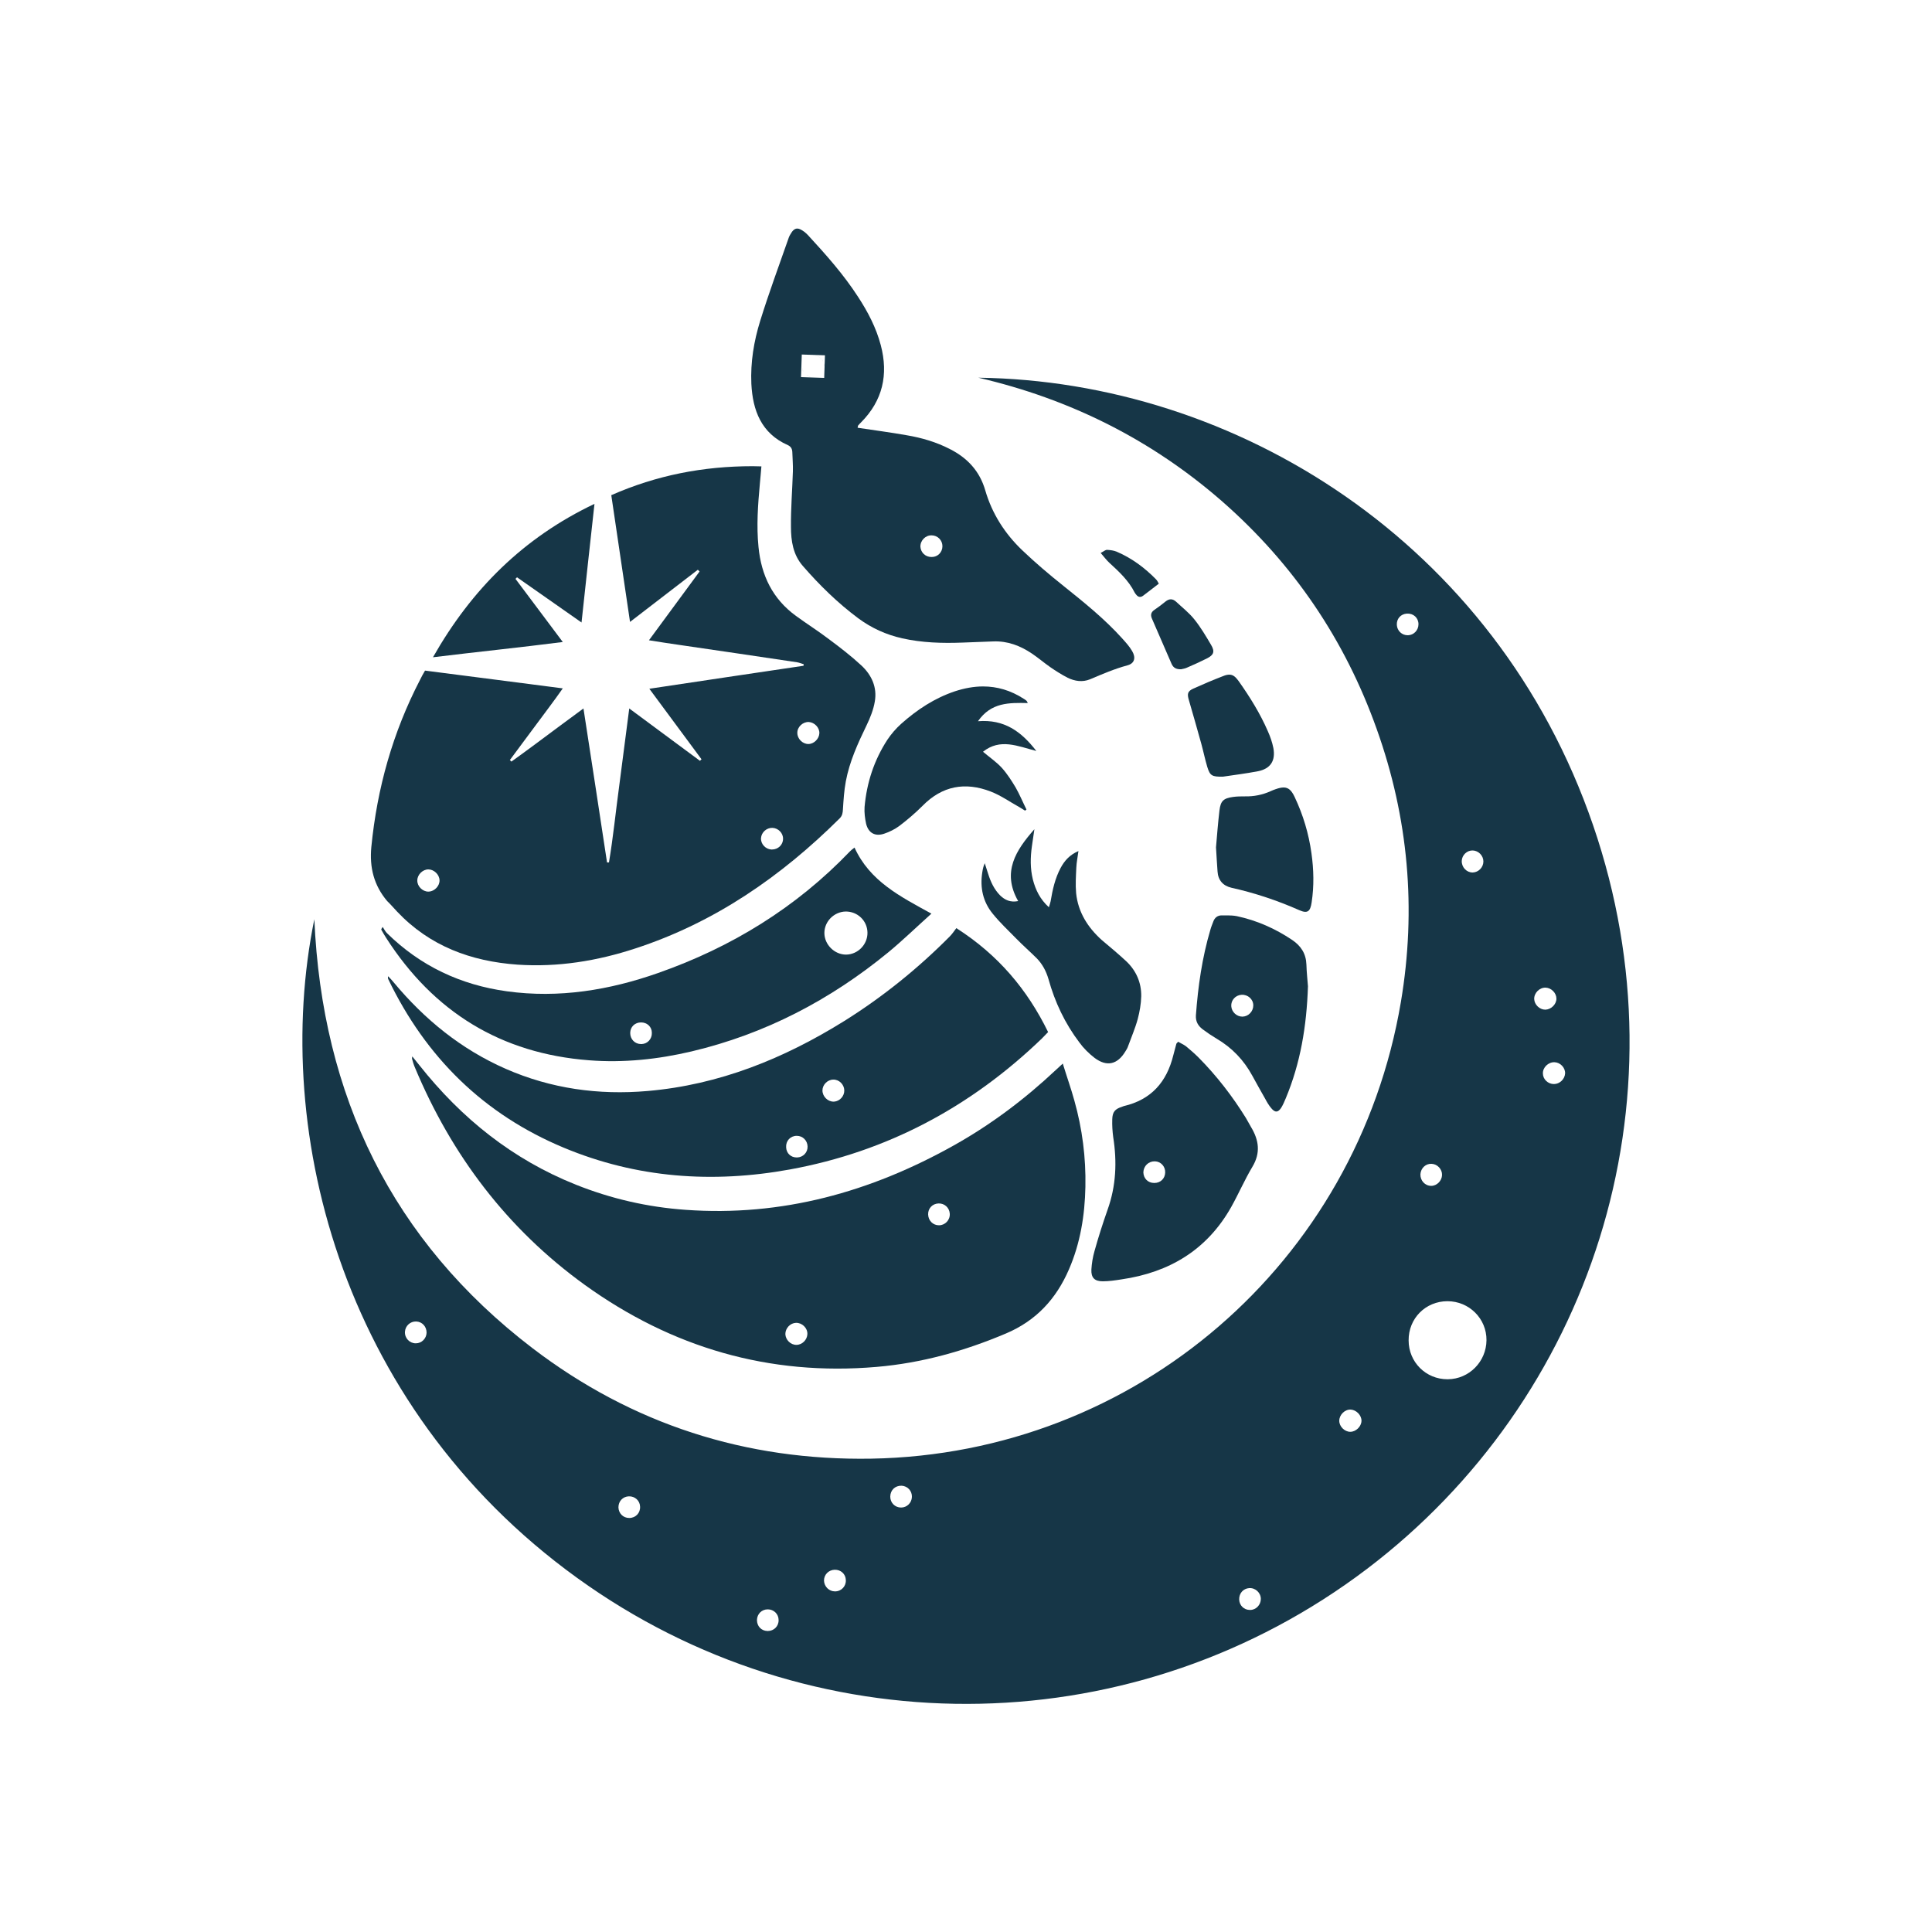
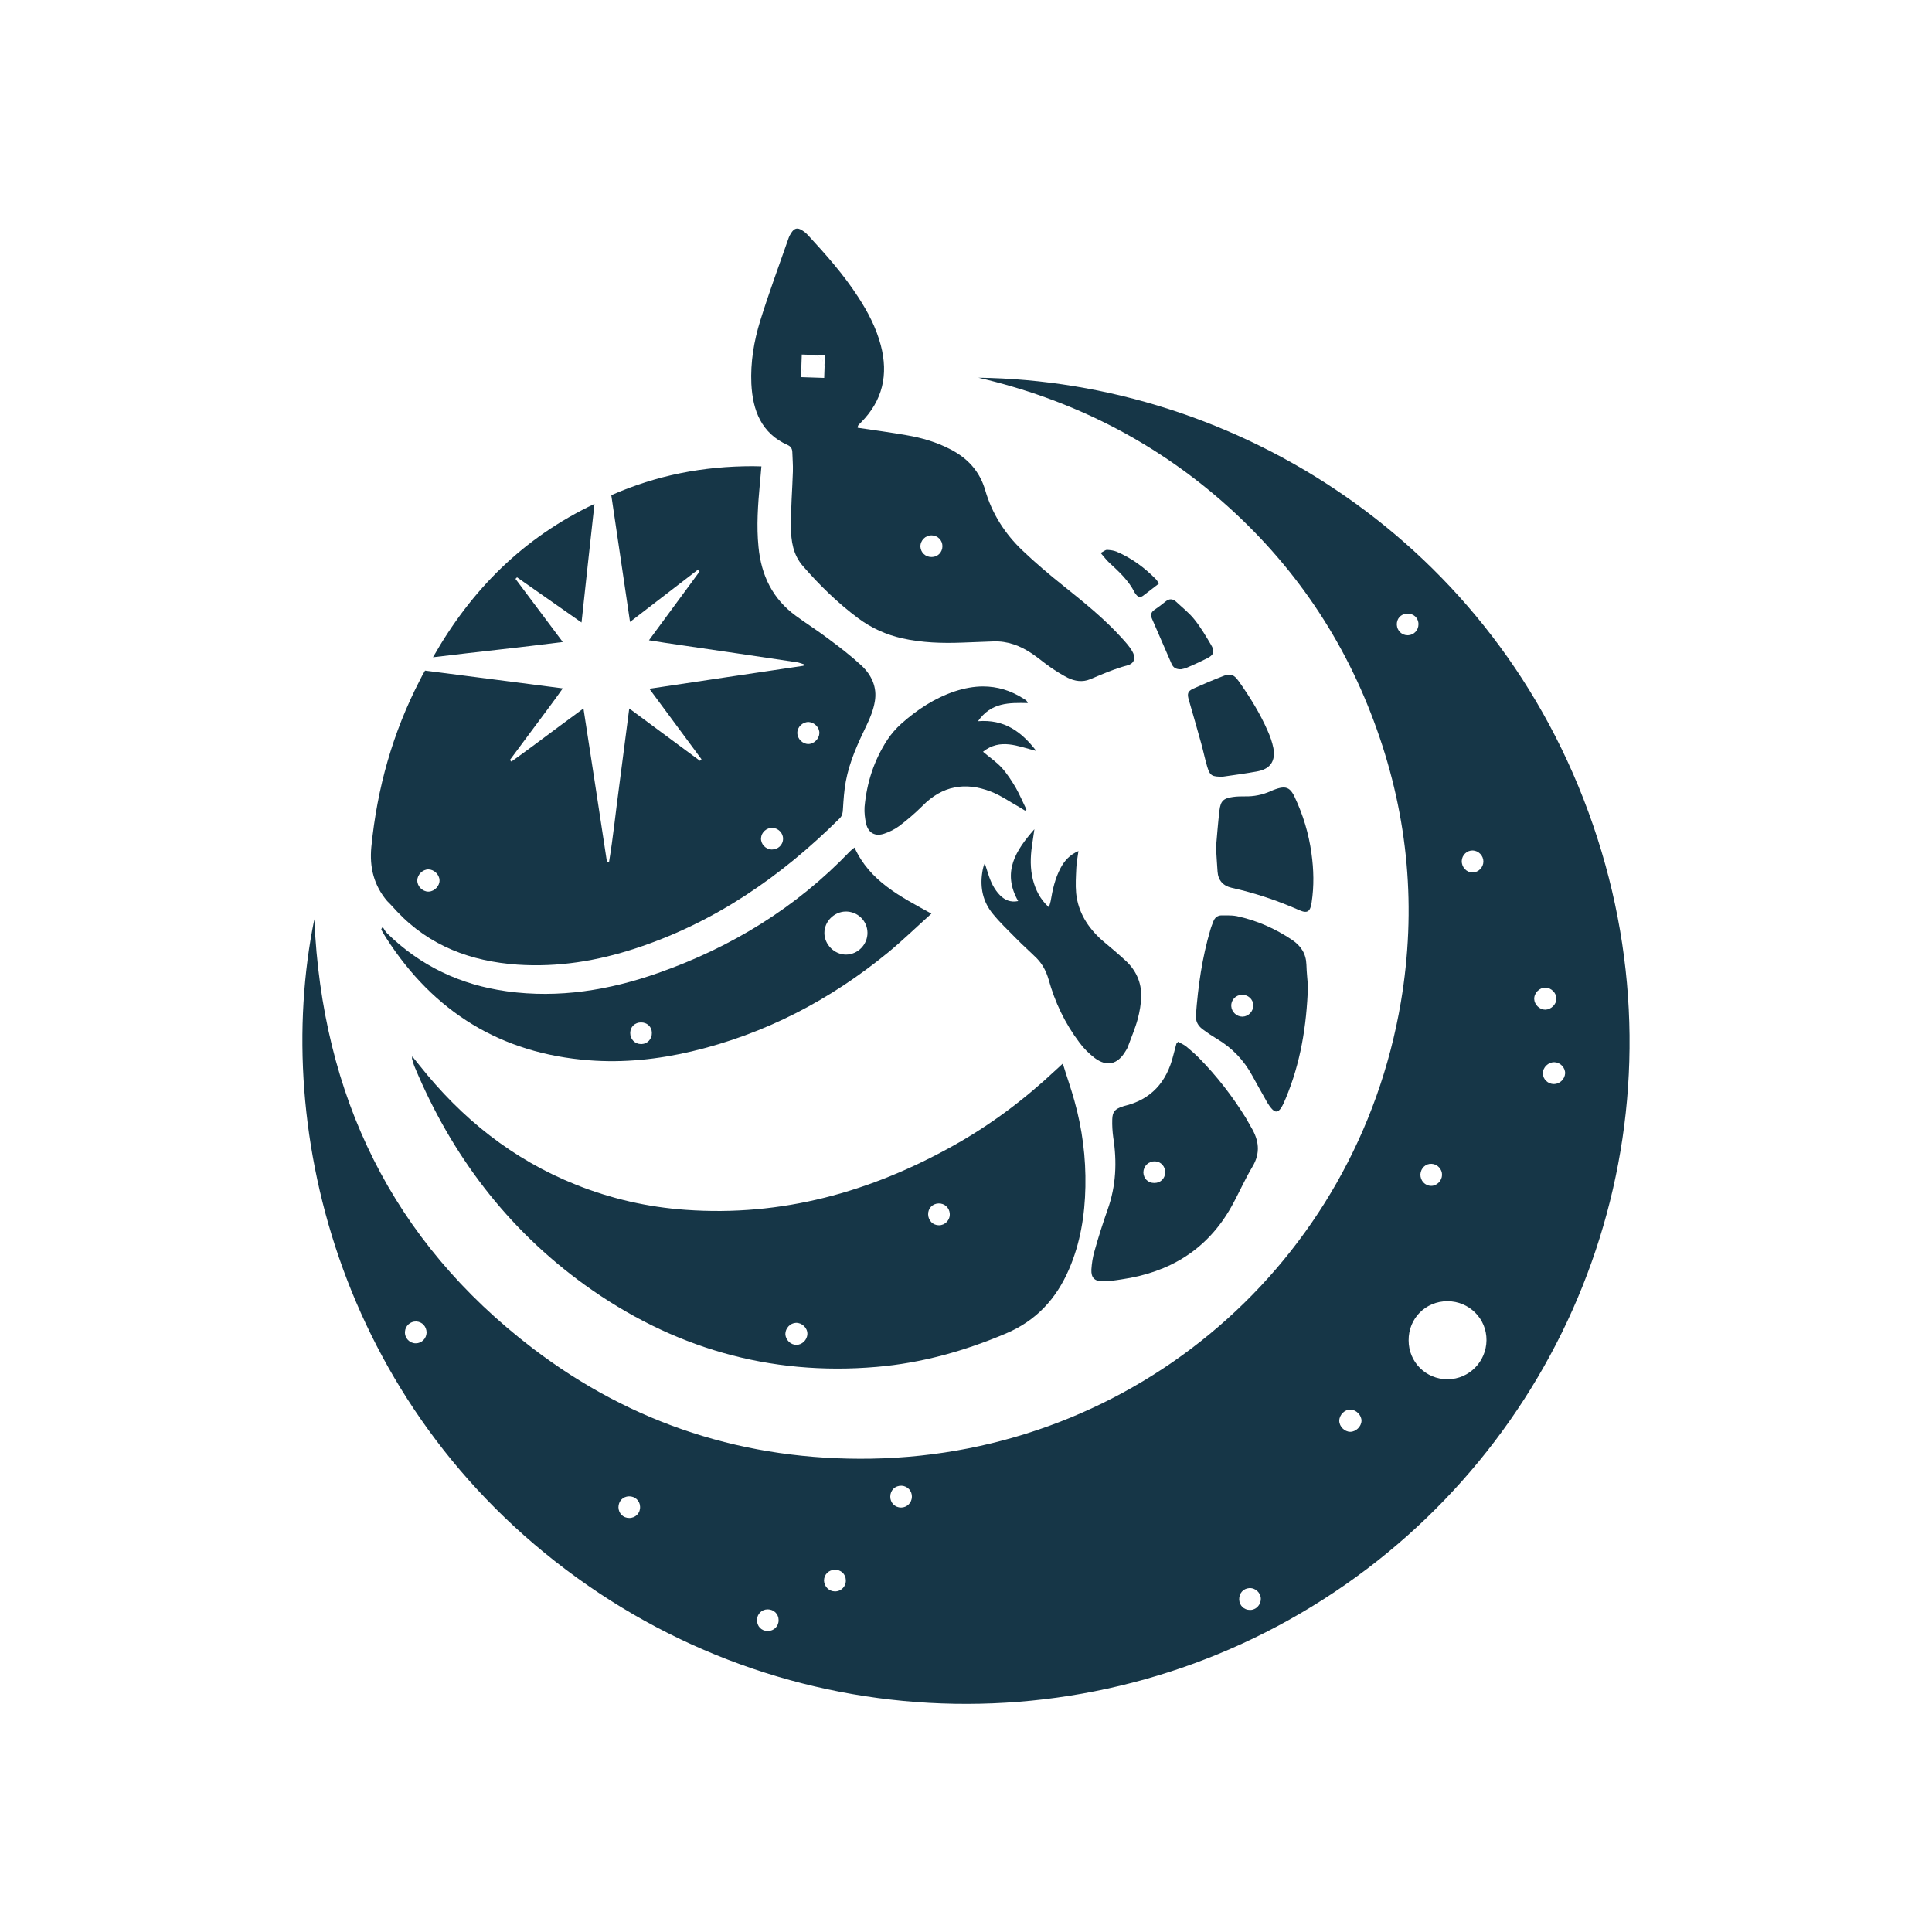
<svg xmlns="http://www.w3.org/2000/svg" version="1.1" id="Capa_1" x="0px" y="0px" viewBox="0 0 1000 1000" style="enable-background:new 0 0 1000 1000;" xml:space="preserve">
  <style type="text/css">
	.st0{fill:#163647;}
</style>
  <g>
    <path class="st0" d="M205.5,471.8c16.9,17.9,38.3,25.8,62.4,27.5c20.9,1.4,41.2-1.9,61-8.4c41-13.4,75.4-37.2,105.7-67.3   c1.4-1.4,1.6-2.9,1.7-4.7c0.3-4.8,0.6-9.7,1.5-14.5c1.9-10.2,6.2-19.6,10.7-28.9c1.9-3.9,3.6-8.2,4.3-12.4c1.3-7.4-1.7-13.8-7-18.7   c-5.3-4.9-11-9.3-16.8-13.6c-5.5-4.2-11.4-7.9-17-12c-12.1-8.8-18-21-19.4-35.7c-1.1-10.9-0.3-21.8,0.7-32.7c0.3-2.9,0.5-5.7,0.8-9   c-1.5,0-3-0.1-4.5-0.1c-25.7,0-49.8,4.7-73.2,15c3.2,21.8,6.4,43.3,9.7,65.6c12.2-9.4,23.6-18.2,35.1-27c0.3,0.3,0.6,0.6,0.9,0.9   c-8.6,11.7-17.1,23.3-26.2,35.6c5.5,0.9,10.2,1.6,15,2.3c20.5,3,41.1,6,61.7,9.1c1.2,0.2,2.3,0.7,3.4,1c0,0.3-0.1,0.5-0.1,0.8   c-26.3,3.9-52.6,7.8-79.8,11.9c9.3,12.6,18.2,24.6,27,36.5c-0.3,0.3-0.5,0.5-0.8,0.8c-12-8.9-24-17.8-36.6-27.1   c-1.8,13.9-3.5,27-5.2,40.1c-1.8,13.2-3.1,26.4-5.3,39.6c-0.3,0-0.7,0-1,0c-4-26.3-8-52.6-12.2-79.7c-4.8,3.5-8.9,6.6-13,9.6   c-4,3-8,6-12.1,9c-4.1,3-8.1,6-12.2,8.9c-0.3-0.3-0.5-0.6-0.8-0.8c4.5-6.1,9.1-12.2,13.6-18.3c4.5-6.1,9.1-12.1,13.8-18.8   c-24.3-3.1-47.6-6.2-71.3-9.2c-1.1,1.9-1.9,3.3-2.6,4.8c-14.1,27.2-22.2,56-25.2,86.5c-1,10.6,1.3,19.8,8.2,28   C202.2,468.1,203.8,470,205.5,471.8z M418.6,373.7c3,0.2,5.6,2.9,5.5,5.8c-0.1,2.9-2.8,5.6-5.7,5.6c0,0,0,0,0,0   c-3,0-5.7-2.7-5.7-5.7C412.6,376.3,415.5,373.6,418.6,373.7z M393.9,433.8c0.2-3,2.9-5.4,5.9-5.3c3,0.1,5.6,2.7,5.5,5.7   c0,3.1-2.6,5.5-5.7,5.5c-0.1,0-0.2,0-0.4,0C396.2,439.5,393.7,436.8,393.9,433.8z M221.7,450c2.9,0,5.7,2.6,5.8,5.6   c0.1,2.9-2.5,5.7-5.5,5.9c-0.1,0-0.2,0-0.3,0c-3,0-5.8-2.8-5.7-5.8C216,452.7,218.8,450,221.7,450z" />
    <path class="st0" d="M214.7,552.4c19,45.5,47.8,83.6,87.9,112.6c45.1,32.5,95.5,47.3,151.2,42.5c23.3-2,45.4-8.2,66.9-17.3   c15.6-6.6,26-17.9,32.6-33.2c5.9-13.6,8.2-28,8.5-42.7c0.3-15.1-1.6-30-5.7-44.6c-1.7-6.2-3.9-12.3-6-19.2   c-1.9,1.7-2.8,2.6-3.8,3.5c-16,15-33.4,28.1-52.5,38.8c-43.2,24.2-89.1,37-139,33.4c-19.6-1.4-38.4-5.7-56.7-13   c-32.8-13.1-59.2-34.3-81-61.8c-1.2-1.5-2.3-2.9-3.7-4.6c-0.1,0.8-0.2,1-0.1,1.3C213.7,549.6,214.1,551,214.7,552.4z M485.8,622.9   c3.1-0.1,5.6,2.2,5.8,5.3c0.2,3.3-2.4,6-5.6,6c-3.1,0-5.5-2.4-5.6-5.6C480.3,625.5,482.6,623,485.8,622.9z M412,684.7   c3.1-0.1,6,2.6,5.9,5.8c-0.1,3-2.7,5.6-5.7,5.6c-3,0-5.6-2.6-5.7-5.6C406.5,687.5,409,684.8,412,684.7z" />
    <path class="st0" d="M407.8,230.4c1.5,0.7,2.2,1.8,2.3,3.5c0.1,3.4,0.4,6.8,0.3,10.1c-0.3,9.6-1.1,19.1-1,28.7   c0,7.3,1.1,14.5,6.2,20.3c8.6,9.9,18,19.1,28.6,27c6.9,5.1,14.4,8.5,22.8,10.4c10.3,2.3,20.7,2.6,31.2,2.2   c5.3-0.2,10.6-0.4,15.9-0.6c7.4-0.3,13.9,2.2,19.9,6.2c3.3,2.2,6.3,4.8,9.6,7.1c2.9,2,5.9,3.9,9,5.5c3.7,1.8,7.7,2.4,11.6,0.8   c6.4-2.7,12.6-5.4,19.3-7.2c3.8-1,4.5-4,2.5-7.4c-1.4-2.4-3.3-4.5-5.2-6.6c-9.1-10.1-19.7-18.6-30.3-27.1   c-7.4-5.9-14.6-12-21.4-18.5c-9-8.6-15.6-18.9-19.1-30.9c-2.9-10.1-9.3-16.9-18.4-21.5c-7-3.6-14.5-5.8-22.2-7.1   c-8.4-1.5-16.9-2.6-25.5-3.9c0.2-0.7,0.1-1,0.3-1.2c0.5-0.6,1-1.1,1.5-1.6c11.2-11.3,14.2-24.7,10.2-39.9   c-2.4-9.1-6.7-17.3-11.8-25.1c-7.5-11.6-16.6-21.8-25.9-31.9c-0.6-0.6-1.3-1.3-2-1.8c-1.4-1-2.5-1.6-3.5-1.6c-1.4,0-2.5,1-3.6,3   c-0.3,0.5-0.6,1-0.8,1.6c-5,14.3-10.3,28.6-14.8,43.1c-3.3,10.6-5.1,21.5-4.6,32.7C389.6,212.4,394,224.3,407.8,230.4z    M482.2,277.1c3.1,0,5.6,2.5,5.6,5.6c0,3.1-2.4,5.6-5.5,5.6c-0.1,0-0.1,0-0.2,0c-3.1,0-5.5-2.3-5.7-5.3   C476.3,279.8,479,277,482.2,277.1z M415,183.5l12,0.4l-0.4,11.7l-12-0.4L415,183.5z" />
-     <path class="st0" d="M291.7,594c37.8,15.8,77.1,18.6,117.2,11.3c50.3-9.2,93.5-32.3,130.3-67.7c1.1-1.1,2.2-2.3,3.3-3.4   c-10.8-22.1-25.9-40-47.5-53.8c-1.2,1.6-2.2,3.1-3.5,4.4c-16.5,16.6-34.6,31.2-54.4,43.6c-31.3,19.5-64.8,33.1-101.9,36.3   c-25.4,2.2-50-1.2-73.5-11.5c-23-10.1-41.9-25.5-57.9-44.7c-0.9-1.1-1.9-2.2-2.9-3.2c-0.2,0.7-0.1,1.2,0.1,1.6   C220.4,547.2,250.3,576.7,291.7,594z M431.3,558.8c3-0.1,5.6,2.5,5.7,5.5c0.1,3-2.3,5.7-5.3,5.9c-0.1,0-0.2,0-0.3,0   c-3,0-5.7-2.7-5.7-5.8C425.7,561.5,428.3,558.8,431.3,558.8z M412.4,587.9c3.1,0,5.5,2.4,5.6,5.5c0.1,3.1-2.3,5.6-5.4,5.7   c-0.1,0-0.2,0-0.2,0c-3.1,0-5.4-2.2-5.5-5.3C406.7,590.5,409.1,587.9,412.4,587.9z" />
    <path class="st0" d="M439.9,440.7c-27.9,29.1-61.3,49.6-99.2,62.9c-25.3,8.9-51.4,13.2-78.3,9.5c-24-3.3-44.8-13.1-62.1-30.1   c-0.9-0.9-1.5-2.1-2.2-3.2c-0.8,1-0.8,1.3-0.7,1.5c0.8,1.4,1.6,2.8,2.5,4.2c24.6,38.3,59.4,59.8,105,63.3   c17.9,1.4,35.7-0.5,53.1-4.6c38-9,71.7-26.6,101.8-51.3c7.5-6.2,14.5-13,22.3-20c-16.2-8.9-31.9-16.8-39.8-34.2   C441.2,439.5,440.5,440.1,439.9,440.7z M332.1,540.4c-0.1,0-0.2,0-0.3,0c-3.2,0-5.6-2.5-5.6-5.7c0-3.2,2.4-5.5,5.6-5.5   c3.2,0,5.6,2.3,5.6,5.4C337.5,537.7,335.2,540.3,332.1,540.4z M449,482.7c0.1,6.1-4.9,11.3-11,11.4c0,0,0,0-0.1,0   c-6,0-11.2-5.2-11.2-11.2c0-5.9,4.9-10.9,10.9-11.1C443.8,471.7,448.9,476.5,449,482.7z" />
    <path class="st0" d="M570.8,663.2c3.2,0,6.5-0.5,9.7-1c24.8-3.6,44.3-15.3,56.8-37.5c3.8-6.8,6.9-14,10.9-20.7   c4.4-7.3,3.4-13.9-0.7-20.7c-0.9-1.5-1.7-3.1-2.6-4.6c-7-11.3-15.1-21.8-24.5-31.3c-2.1-2.1-4.3-4-6.6-5.9c-1.2-0.9-2.7-1.5-4-2.3   c-0.5,0.6-0.8,0.8-0.9,1c-0.5,2-1.1,4-1.6,6c-3.4,13.8-11.4,23-25.6,26.3c-0.3,0.1-0.5,0.2-0.8,0.3c-3.8,1.2-5.1,2.7-5.2,6.6   c-0.1,3.1,0.1,6.2,0.5,9.2c2,12.7,1.5,25.2-2.9,37.5c-2.5,7.1-4.8,14.3-6.8,21.5c-0.9,3.1-1.4,6.3-1.6,9.5   C564.7,661.4,566.6,663.2,570.8,663.2z M597.8,601.1c3.1,0.1,5.4,2.7,5.3,5.8c-0.1,3.1-2.4,5.4-5.6,5.4c0,0,0,0-0.1,0   c-3.2,0-5.5-2.3-5.6-5.5C591.9,603.5,594.5,601,597.8,601.1z" />
    <path class="st0" d="M566.6,547.6c6.3,4.7,11.8,3.4,15.9-3.4c0.6-0.9,1.1-1.8,1.4-2.7c1.7-4.7,3.7-9.3,5-14.1   c1-3.8,1.7-7.8,1.8-11.7c0.1-7.1-2.6-13.3-7.8-18.2c-4.1-3.8-8.4-7.4-12.7-11C563,480,558,472.1,557,462.3   c-0.4-4.4-0.1-8.8,0.1-13.2c0.1-2.7,0.7-5.4,1.1-8.6c-4.6,2-7.2,5-9.2,8.7c-2.9,5.4-4.2,11.3-5.2,17.3c-0.2,0.9-0.5,1.8-0.9,3.1   c-4.6-4.2-6.9-9-8.3-14.4c-1.4-5.7-1.3-11.4-0.5-17.1c0.4-3,0.9-5.9,1.3-8.9c-9.5,10.8-17,22.1-8.4,37.2c-4.1,0.8-6.9-0.6-9.3-2.9   c-3.1-3.1-4.9-7-6.2-11.1c-0.5-1.6-1-3.2-1.8-5.6c-0.5,1.3-0.7,1.8-0.8,2.3c-0.2,0.9-0.4,1.7-0.5,2.6c-1.2,7.8,0.4,15.1,5.4,21.2   c3.7,4.6,8,8.6,12.1,12.8c3.5,3.6,7.3,6.9,10.8,10.4c2.9,3,4.8,6.6,6,10.7c3.3,11.9,8.5,22.9,16,32.8   C560.8,542.5,563.6,545.3,566.6,547.6z" />
    <path class="st0" d="M658,573.6c2,2.4,3.5,2.3,5.2-0.3c0.9-1.5,1.6-3.1,2.3-4.8c7.6-18.2,10.8-37.2,11.5-58   c-0.2-3-0.7-7.1-0.8-11.2c-0.2-5.7-2.8-9.7-7.4-12.8c-8.8-5.9-18.3-10.1-28.6-12.3c-1.6-0.3-3.2-0.4-4.8-0.4c-1,0-2.1,0-3.1,0   c-2.1,0-3.6,1.2-4.3,3.2c-0.5,1.4-1.1,2.7-1.5,4.2c-4.3,14.5-6.4,29.3-7.5,44.3c-0.2,3.2,1.1,5.4,3.4,7.2c2.4,1.8,4.8,3.4,7.3,4.9   c8,4.7,14.1,11.1,18.5,19.2c2.2,4,4.4,8,6.7,12C655.8,570.5,656.8,572.2,658,573.6z M643.2,526.2c-0.1,0-0.1,0-0.2,0   c-2.9,0-5.5-2.4-5.7-5.4c-0.2-3.1,2.2-5.7,5.3-5.9c3.3-0.2,6.1,2.3,6.1,5.5C648.7,523.5,646.2,526.1,643.2,526.2z" />
    <path class="st0" d="M532,363.9c-0.5-0.8-0.5-1.1-0.7-1.2c-0.4-0.4-0.9-0.7-1.4-1c-6.8-4.4-13.8-6.4-21.1-6.4   c-4.7,0-9.6,0.9-14.5,2.5c-10.5,3.5-19.6,9.5-27.8,16.8c-2.7,2.4-5.2,5.3-7.2,8.3c-6.9,10.6-10.7,22.3-11.8,34.8   c-0.2,2.9,0.2,5.9,0.8,8.7c1.2,4.8,4.7,6.7,9.4,5.1c2.7-0.9,5.5-2.3,7.8-4c4.2-3.2,8.3-6.7,12-10.4c10.2-10.4,22.1-12.5,35.3-7.4   c5.2,2,9.8,5.3,14.7,8c1,0.6,2,1.2,3.1,1.9c0.2-0.2,0.4-0.4,0.7-0.6c-1.9-3.8-3.5-7.7-5.6-11.4c-2.1-3.5-4.4-7.1-7.1-10.1   c-2.8-3.1-6.4-5.5-9.8-8.4c8.9-7.1,17.9-2.9,27.6-0.4c-7.8-10.1-16.6-16.5-30.2-15.4C513,363.5,522.3,363.7,532,363.9z" />
    <path class="st0" d="M266.8,299.6c0.3-0.3,0.6-0.5,0.8-0.8c10.9,7.6,21.8,15.3,33.4,23.4c2.2-20.6,4.4-40.5,6.7-61.4   c-36.8,17.5-63.6,44.2-83.6,79.4c22.8-2.8,44.6-5,67.2-7.9C282.8,320.9,274.8,310.3,266.8,299.6z" />
    <path class="st0" d="M678.9,467.1c1.3-8.5,1.1-17-0.1-25.5c-1.4-10.1-4.3-19.8-8.7-29.1c-1.6-3.4-3.2-4.9-5.7-4.9   c-1.2,0-2.5,0.3-4.2,0.9c-0.8,0.3-1.7,0.6-2.5,1c-4.2,1.9-8.7,2.8-13.3,2.7c-2.1,0-4.1,0-6.2,0.3c-4.9,0.7-6.4,2-7,6.9   c-0.8,6.7-1.3,13.5-1.8,19.2c0.3,4.8,0.5,8.6,0.8,12.5c0.3,4.6,2.9,7.4,7.2,8.4c12.1,2.7,23.8,6.6,35.1,11.6   C676.8,473,678.2,471.8,678.9,467.1z" />
    <path class="st0" d="M656.2,378.4c-4-9.2-9.3-17.7-15.1-25.9c-1.6-2.2-2.9-3.3-4.8-3.3c-0.9,0-1.9,0.2-3.1,0.7   c-5.2,2-10.4,4.2-15.5,6.5c-3.1,1.4-3.3,2.8-2.3,6.1c2.2,7.5,4.3,15,6.4,22.5c1.1,4,1.9,8,3.1,12c1.4,4.5,2.4,5.1,8.1,5   c5.3-0.8,11.8-1.6,18.1-2.8c6.5-1.3,9.2-5.4,8-12C658.5,384.2,657.5,381.3,656.2,378.4z" />
    <path class="st0" d="M618.2,320.6c-2.7-3.4-6.3-6.2-9.5-9.2c-0.9-0.8-1.8-1.2-2.7-1.2c-0.9,0-1.8,0.4-2.8,1.2   c-1.8,1.5-3.7,2.9-5.6,4.2c-1.8,1.2-2.2,2.6-1.4,4.5c3.4,7.8,6.8,15.6,10.2,23.5c0.9,2,2.3,2.9,5,2.8c0.6-0.2,1.9-0.3,2.9-0.8   c3.5-1.5,7-3.1,10.4-4.8c3.6-1.8,4.2-3.6,2.1-7.1C624.2,329.3,621.5,324.7,618.2,320.6z" />
    <path class="st0" d="M578.1,285.6c-1.6-0.7-3.4-0.9-5.1-1c0,0,0,0,0,0c-0.9,0-1.9,0.9-3.3,1.6c1.8,2.1,3,3.7,4.5,5.1   c5,4.6,10,9.2,13.1,15.4c0.2,0.4,0.5,0.7,0.8,1.1c1,1.3,2.2,1.5,3.5,0.6c2.7-2,5.3-4.1,8.2-6.3c-0.5-0.9-0.9-1.7-1.5-2.3   C592.4,293.8,585.8,288.9,578.1,285.6z" />
    <path class="st0" d="M824.6,427.2c-50.4-146.9-185.4-230-318.2-231.7c47.4,11,89.7,32.1,126.4,64.2c36.8,32.3,63.4,71.6,79.8,117.7   c16.4,45.9,20.6,93.1,12.5,141.2C702.3,653.7,587.8,752.6,451,755c-64.9,1.1-123.8-17.8-175.4-57.2   c-72.7-55.6-108.9-130.6-112.9-222c-22.6,110.7,15,257.2,141.8,345c122.2,84.6,284.5,81.1,403-8.7   C823.1,724.4,874.1,571.4,824.6,427.2z M215.2,695.3C215.2,695.3,215.2,695.3,215.2,695.3c-3.2,0-5.8-2.7-5.6-6   c0.2-3.1,2.8-5.4,5.8-5.3c3.1,0.1,5.4,2.6,5.4,5.8C220.7,692.8,218.3,695.3,215.2,695.3z M325.7,785.7   C325.7,785.7,325.7,785.7,325.7,785.7c-3.2,0-5.5-2.4-5.6-5.5c0-3.2,2.3-5.6,5.4-5.7c3.1-0.1,5.7,2.2,5.8,5.3   C331.5,783.1,329,785.7,325.7,785.7z M397.4,844.2c-0.1,0-0.1,0-0.2,0c-3.2-0.1-5.4-2.5-5.4-5.7c0.1-3.1,2.4-5.5,5.6-5.5   c3.1,0,5.6,2.4,5.6,5.5C403.1,841.7,400.6,844.2,397.4,844.2z M432.2,823.7C432.2,823.7,432.2,823.7,432.2,823.7   c-3.1,0-5.6-2.5-5.7-5.6c0-3.1,2.4-5.5,5.5-5.6c3.2-0.1,5.7,2.2,5.8,5.3C438,821,435.5,823.7,432.2,823.7z M466.4,780.3   C466.4,780.3,466.4,780.3,466.4,780.3c-3.2,0-5.6-2.5-5.6-5.6c0-3.4,2.5-5.8,5.9-5.7c3.1,0.2,5.4,2.7,5.3,5.8   C471.9,777.9,469.4,780.3,466.4,780.3z M647.1,833.3c0,0-0.1,0-0.2,0c-3,0-5.4-2.3-5.5-5.4c-0.1-3.2,2.1-5.7,5.2-5.9   c3.2-0.2,6,2.4,6,5.6C652.6,830.7,650.1,833.3,647.1,833.3z M698.9,741.1c-2.9,0-5.7-2.7-5.7-5.7c0-3.1,2.9-6,6-5.8   c2.9,0.2,5.6,3,5.5,5.9C704.6,738.4,701.8,741.1,698.9,741.1z M762.3,440.2c3,0.1,5.5,2.7,5.5,5.7c0,3-2.5,5.6-5.5,5.7   c0,0-0.1,0-0.1,0c-3.1,0-5.7-2.7-5.6-6C756.7,442.6,759.3,440.1,762.3,440.2z M741,602.4c3,0.1,5.5,2.8,5.4,5.8   c-0.1,3-2.7,5.6-5.6,5.6c0,0,0,0,0,0c-3.2,0-5.7-2.7-5.6-6C735.4,604.6,738,602.2,741,602.4z M728.8,328.8c-0.1,0-0.1,0-0.2,0   c-3,0-5.4-2.3-5.6-5.3c-0.2-3.2,2-5.7,5.2-5.9c3.4-0.2,6,2.2,6,5.5C734.2,326.2,731.8,328.7,728.8,328.8z M749.4,713.9   c-0.1,0-0.1,0-0.2,0c-11.2,0-20.1-8.9-20.1-20.1c-0.1-11.4,8.8-20.3,20.1-20.3c11.2,0,20.3,9,20.2,20.2   C769.3,704.8,760.4,713.8,749.4,713.9z M794.1,517.1c-0.1-3.1,2.7-6,5.9-5.9c3,0.1,5.6,2.8,5.6,5.7c0,2.9-2.7,5.6-5.7,5.7   c0,0,0,0-0.1,0C796.9,522.6,794.2,520,794.1,517.1z M804.3,561.1c-3.1,0-5.7-2.5-5.7-5.5c-0.1-3.1,2.8-5.9,6-5.8   c3,0.1,5.6,2.8,5.5,5.8C809.9,558.6,807.3,561.1,804.3,561.1z" />
    <path class="st0" d="M417.8,194.2C417.8,194.2,417.7,194.2,417.8,194.2C417.7,194.2,417.8,194.2,417.8,194.2z" />
    <path class="st0" d="M418.8,194.7c0,0-0.1,0-0.1-0.1C418.7,194.7,418.7,194.7,418.8,194.7z" />
    <path class="st0" d="M423.5,184.6c-0.1-0.1-0.2-0.1-0.3-0.2C423.3,184.5,423.4,184.5,423.5,184.6z" />
    <path class="st0" d="M424,184.8c-0.1-0.1-0.2-0.1-0.3-0.2C423.8,184.7,423.9,184.8,424,184.8z" />
    <path class="st0" d="M423,184.3c-0.1,0-0.2-0.1-0.3-0.1C422.8,184.3,422.9,184.3,423,184.3z" />
    <path class="st0" d="M421.9,184c-0.1,0-0.2,0-0.4-0.1C421.7,184,421.8,184,421.9,184z" />
    <path class="st0" d="M424.4,185.1c-0.1-0.1-0.2-0.1-0.3-0.2C424.2,185,424.3,185.1,424.4,185.1z" />
    <path class="st0" d="M418.3,194.5c0,0-0.1,0-0.1-0.1C418.2,194.5,418.2,194.5,418.3,194.5z" />
    <path class="st0" d="M422.5,184.2c-0.1,0-0.2-0.1-0.4-0.1C422.2,184.1,422.3,184.1,422.5,184.2z" />
    <path class="st0" d="M415.9,192.3C415.9,192.3,415.9,192.3,415.9,192.3C415.9,192.3,415.9,192.3,415.9,192.3z" />
    <path class="st0" d="M415.2,190.3c0-0.2,0-0.4-0.1-0.5C415.2,190,415.2,190.1,415.2,190.3z" />
    <path class="st0" d="M416.2,192.8C416.2,192.7,416.2,192.7,416.2,192.8C416.2,192.7,416.2,192.7,416.2,192.8z" />
-     <path class="st0" d="M417,193.6C416.9,193.6,416.9,193.5,417,193.6C416.9,193.5,416.9,193.6,417,193.6z" />
    <path class="st0" d="M416.6,193.2C416.6,193.2,416.5,193.1,416.6,193.2C416.5,193.1,416.6,193.2,416.6,193.2z" />
    <path class="st0" d="M417.4,193.9C417.3,193.9,417.3,193.9,417.4,193.9C417.3,193.9,417.3,193.9,417.4,193.9z" />
    <path class="st0" d="M415.3,190.8C415.3,190.8,415.3,190.8,415.3,190.8C415.3,190.8,415.3,190.8,415.3,190.8z" />
    <path class="st0" d="M415.5,191.4C415.5,191.3,415.5,191.3,415.5,191.4C415.5,191.3,415.5,191.3,415.5,191.4z" />
    <path class="st0" d="M415.7,191.9C415.7,191.8,415.7,191.8,415.7,191.9C415.7,191.8,415.7,191.8,415.7,191.9z" />
    <path class="st0" d="M426,187c0,0.1,0.1,0.2,0.1,0.2C426.1,187.2,426,187.1,426,187z" />
    <path class="st0" d="M425.7,186.5c0.1,0.1,0.1,0.2,0.2,0.2C425.8,186.7,425.7,186.6,425.7,186.5z" />
    <path class="st0" d="M419.8,195c-0.1,0-0.1,0-0.2,0C419.7,195,419.7,195,419.8,195z" />
    <path class="st0" d="M420.3,195.1c-0.1,0-0.1,0-0.2,0C420.2,195.1,420.3,195.1,420.3,195.1z" />
    <path class="st0" d="M425.4,186.1c0.1,0.1,0.1,0.2,0.2,0.2C425.5,186.2,425.4,186.2,425.4,186.1z" />
    <path class="st0" d="M426.4,188.1c0,0.1,0,0.2,0.1,0.2C426.4,188.3,426.4,188.2,426.4,188.1z" />
-     <path class="st0" d="M426.5,188.7c0,0.1,0,0.1,0,0.2C426.5,188.8,426.5,188.8,426.5,188.7z" />
    <path class="st0" d="M420.9,195.2c0.1,0,0.1,0,0.1,0c-0.1,0-0.2,0-0.3,0C420.8,195.1,420.8,195.2,420.9,195.2z" />
    <path class="st0" d="M426.2,187.5c0,0.1,0.1,0.2,0.1,0.2C426.3,187.7,426.2,187.6,426.2,187.5z" />
    <path class="st0" d="M419.3,194.9c0,0-0.1,0-0.1,0C419.2,194.9,419.2,194.9,419.3,194.9z" />
    <path class="st0" d="M424.6,185.3c0.1,0.1,0.2,0.1,0.2,0.2C424.8,185.4,424.7,185.4,424.6,185.3z" />
    <path class="st0" d="M420.9,183.9c0.1,0,0.2,0,0.4,0C421.2,183.9,421.1,183.9,420.9,183.9z" />
    <path class="st0" d="M425,185.7c0.1,0.1,0.1,0.2,0.2,0.2C425.1,185.8,425.1,185.7,425,185.7z" />
    <path class="st0" d="M418.2,194.4c-0.1-0.1-0.2-0.1-0.4-0.2C417.9,194.3,418,194.4,418.2,194.4z" />
    <path class="st0" d="M418.6,194.7c-0.1-0.1-0.2-0.1-0.4-0.2C418.4,194.6,418.5,194.6,418.6,194.7z" />
    <path class="st0" d="M416.9,193.5c-0.1-0.1-0.2-0.2-0.3-0.3C416.7,193.3,416.8,193.4,416.9,193.5z" />
    <path class="st0" d="M416.5,193.1c-0.1-0.1-0.2-0.2-0.3-0.3C416.3,192.9,416.4,193,416.5,193.1z" />
    <path class="st0" d="M420.7,195.1c-0.1,0-0.2,0-0.4,0C420.5,195.1,420.6,195.1,420.7,195.1z" />
    <path class="st0" d="M417.7,194.2c-0.1-0.1-0.2-0.2-0.3-0.2C417.5,194,417.6,194.1,417.7,194.2z" />
-     <path class="st0" d="M419.1,194.9c-0.1,0-0.3-0.1-0.4-0.1C418.9,194.8,419,194.8,419.1,194.9z" />
+     <path class="st0" d="M419.1,194.9c-0.1,0-0.3-0.1-0.4-0.1z" />
    <path class="st0" d="M419.6,195c-0.1,0-0.3-0.1-0.4-0.1C419.4,195,419.5,195,419.6,195z" />
    <path class="st0" d="M417.3,193.9c-0.1-0.1-0.2-0.2-0.3-0.3C417.1,193.7,417.2,193.8,417.3,193.9z" />
    <path class="st0" d="M420.2,195.1c-0.1,0-0.3,0-0.4-0.1C419.9,195.1,420,195.1,420.2,195.1z" />
    <path class="st0" d="M424.1,184.9c-0.1,0-0.1-0.1-0.2-0.1C424,184.9,424.1,184.9,424.1,184.9z" />
    <path class="st0" d="M421.5,184c-0.1,0-0.1,0-0.2,0C421.4,184,421.5,184,421.5,184z" />
    <path class="st0" d="M425.6,186.3c0.1,0.1,0.1,0.1,0.1,0.2C425.6,186.5,425.6,186.4,425.6,186.3z" />
    <path class="st0" d="M425.8,186.8c0,0.1,0.1,0.2,0.1,0.2C425.9,186.9,425.9,186.9,425.8,186.8z" />
    <path class="st0" d="M424.8,185.5c0.1,0.1,0.1,0.1,0.2,0.2C424.9,185.6,424.9,185.6,424.8,185.5z" />
    <path class="st0" d="M420.5,183.9c0.2,0,0.3,0,0.5,0c0,0-0.1,0-0.1,0C420.7,183.9,420.6,183.9,420.5,183.9z" />
    <path class="st0" d="M425.2,185.9c0.1,0.1,0.1,0.1,0.2,0.2C425.3,186,425.3,186,425.2,185.9z" />
    <path class="st0" d="M426.5,188.9c0,0.2,0,0.4,0,0.6C426.6,189.3,426.6,189.1,426.5,188.9z" />
    <path class="st0" d="M426.1,187.3c0,0.1,0.1,0.2,0.1,0.3C426.2,187.5,426.1,187.4,426.1,187.3z" />
    <path class="st0" d="M426.4,188.3c0,0.1,0,0.2,0.1,0.4C426.5,188.6,426.5,188.4,426.4,188.3z" />
    <path class="st0" d="M426.3,187.8c0,0.1,0.1,0.2,0.1,0.3C426.4,188,426.3,187.9,426.3,187.8z" />
    <path class="st0" d="M422.1,184.1c-0.1,0-0.1,0-0.2,0C422,184,422,184.1,422.1,184.1z" />
    <path class="st0" d="M415.4,191.3c-0.1-0.1-0.1-0.3-0.1-0.4C415.3,191,415.4,191.1,415.4,191.3z" />
    <path class="st0" d="M415.6,191.8c-0.1-0.1-0.1-0.3-0.2-0.4C415.5,191.5,415.6,191.6,415.6,191.8z" />
    <path class="st0" d="M415.9,192.2c-0.1-0.1-0.1-0.3-0.2-0.4C415.7,192,415.8,192.1,415.9,192.2z" />
    <path class="st0" d="M415.3,190.8c0-0.1-0.1-0.3-0.1-0.4C415.2,190.5,415.3,190.6,415.3,190.8z" />
    <path class="st0" d="M423.2,184.4c-0.1,0-0.1-0.1-0.2-0.1C423.1,184.4,423.1,184.4,423.2,184.4z" />
    <path class="st0" d="M422.6,184.2c-0.1,0-0.1,0-0.2-0.1C422.5,184.2,422.6,184.2,422.6,184.2z" />
    <path class="st0" d="M424.6,185.3c-0.1,0-0.1-0.1-0.2-0.1C424.5,185.2,424.5,185.2,424.6,185.3z" />
    <path class="st0" d="M416.2,192.7c-0.1-0.1-0.2-0.2-0.2-0.4C416,192.5,416.1,192.6,416.2,192.7z" />
    <path class="st0" d="M423.7,184.7c-0.1,0-0.1-0.1-0.2-0.1C423.6,184.6,423.6,184.6,423.7,184.7z" />
  </g>
</svg>